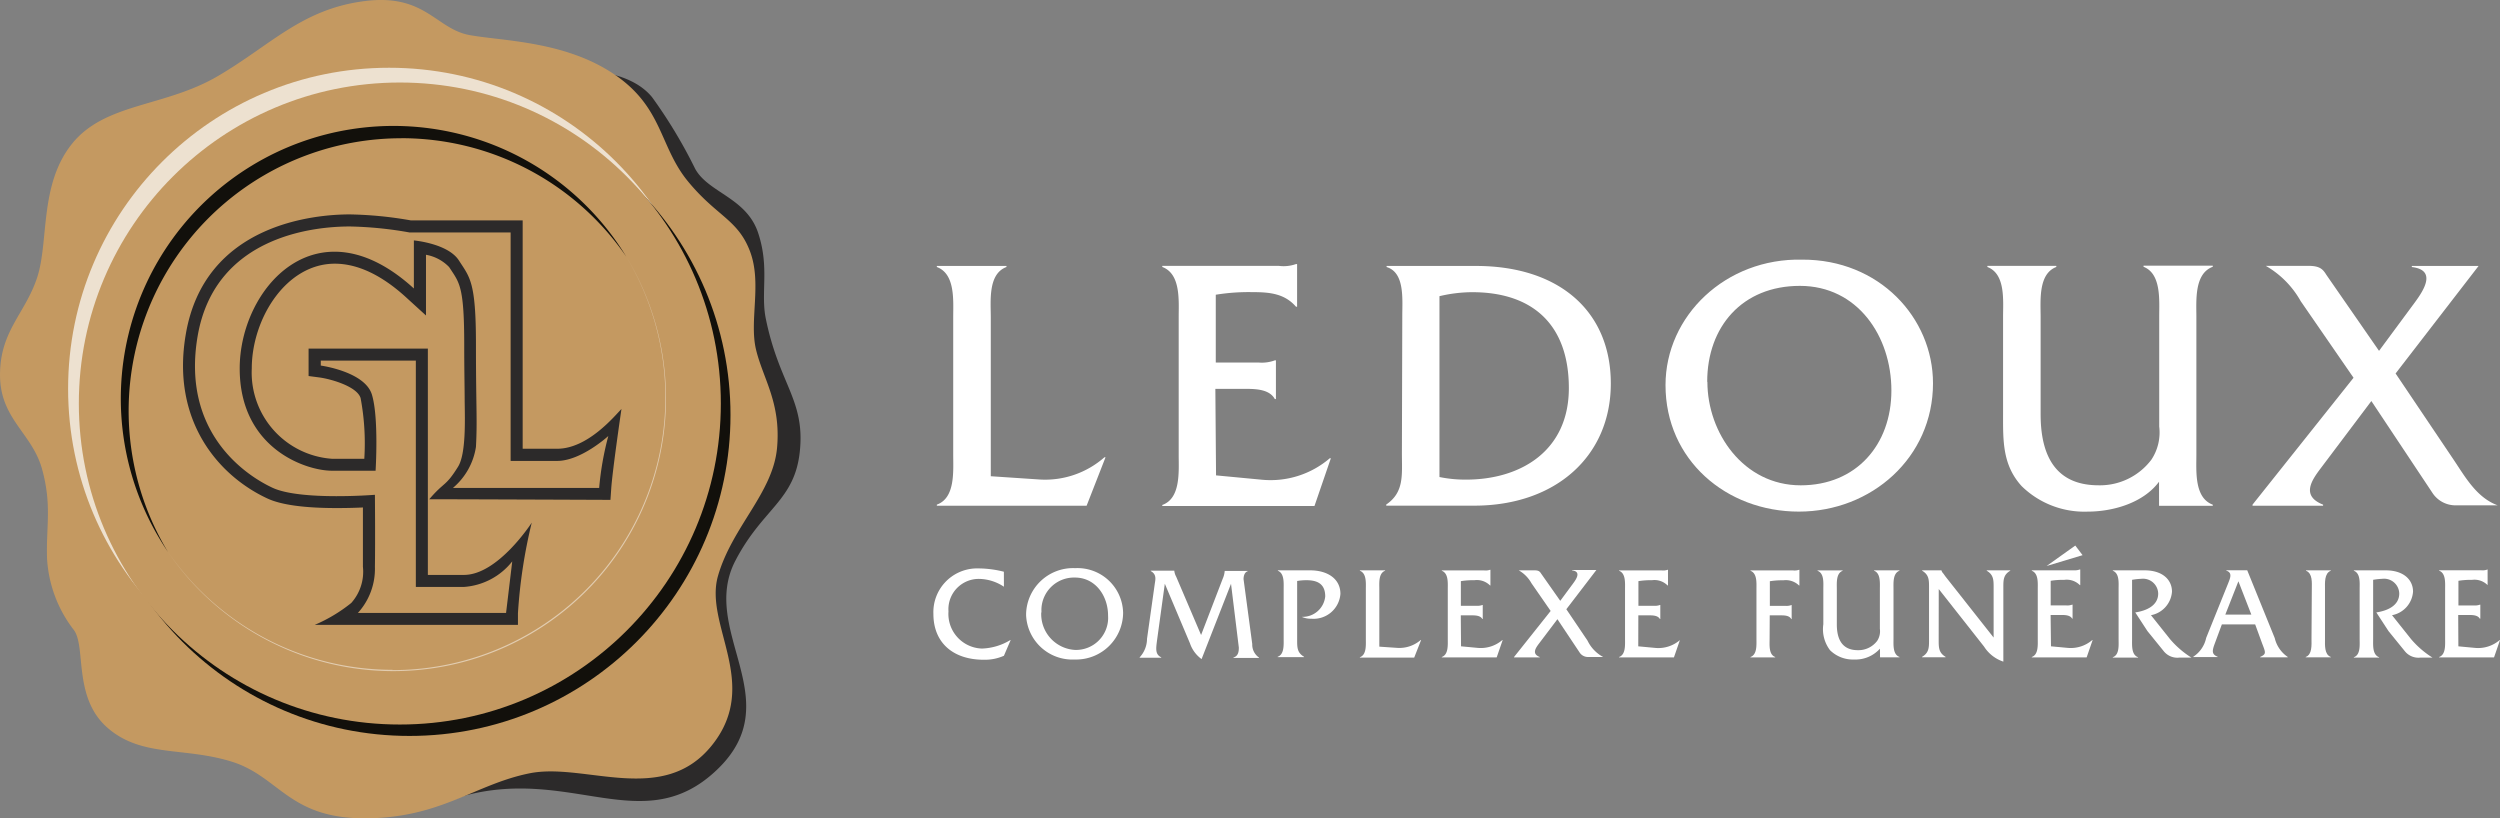
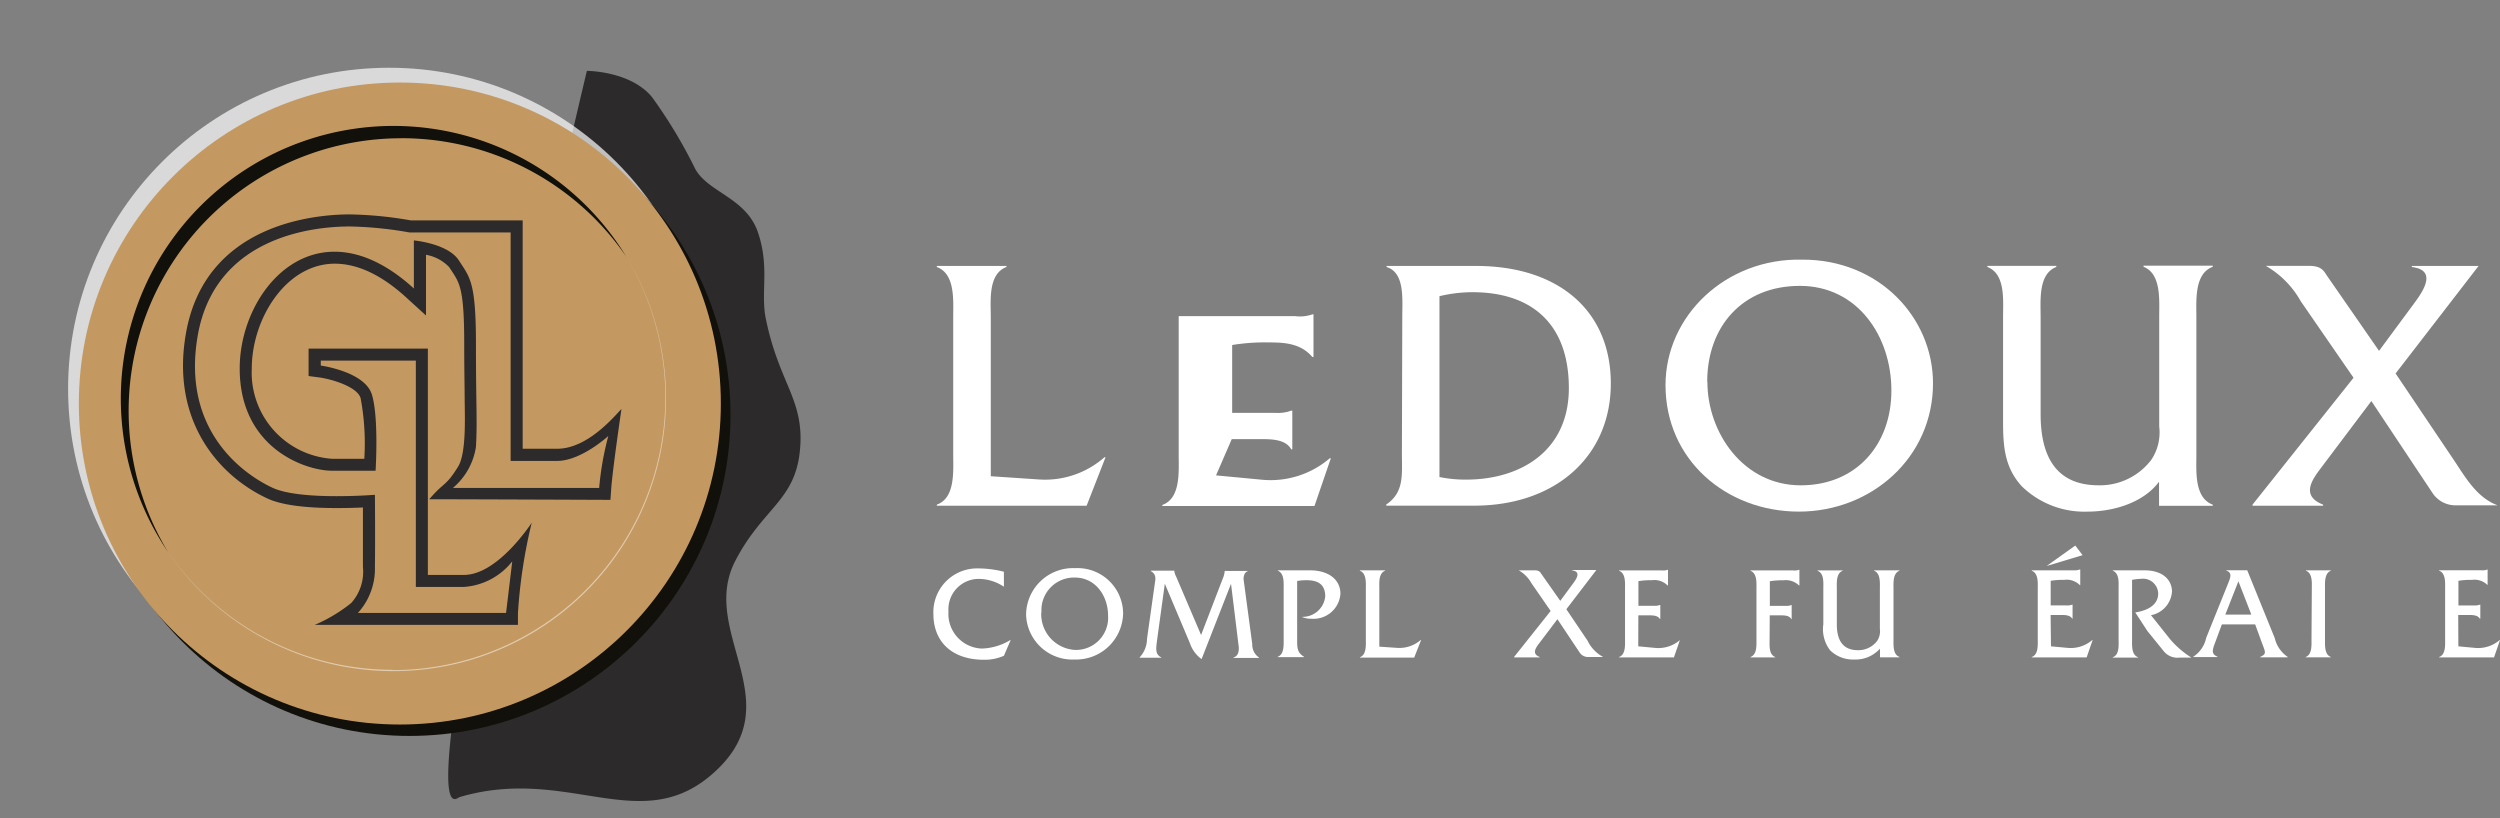
<svg xmlns="http://www.w3.org/2000/svg" viewBox="0 0 250.865 82.115">
  <rect x="0" y="0" width="250.865" height="82.115" fill="#808080" stroke="none" />
  <g data-name="Groupe 30963">
    <g data-name="Groupe 30952">
      <path data-name="Tracé 4891" d="M183.884 456.721a9 9 0 0 0 6.476-2.234h.11l-1.9 4.864h-15.03v-.111c1.865-.664 1.644-3.368 1.644-5.01v-13.789c0-1.685.221-4.352-1.644-5.045v-.11h6.987v.111c-1.865.692-1.573 3.4-1.573 5.045v15.949z" transform="translate(-79.533 -408.603)" style="fill:#fff" />
-       <path data-name="Tracé 4892" d="m206.293 456.267 4.643.44a9.121 9.121 0 0 0 6.768-2.156h.11l-1.645 4.792H200.9v-.107c1.865-.664 1.645-3.368 1.645-5.01V440.4c0-1.685.22-4.352-1.645-5.045v-.111h11.7a3.712 3.712 0 0 0 1.716-.181h.11v4.281h-.11c-1.133-1.314-2.636-1.464-4.32-1.464a20.625 20.625 0 0 0-3.73.26v6.807h4.351a3.749 3.749 0 0 0 1.574-.221h.11v3.882h-.11c-.582-1.063-2.125-1.023-3.26-1.023h-2.707z" transform="translate(-84.268 -408.565)" style="fill:#fff" />
+       <path data-name="Tracé 4892" d="m206.293 456.267 4.643.44a9.121 9.121 0 0 0 6.768-2.156h.11l-1.645 4.792H200.9v-.107c1.865-.664 1.645-3.368 1.645-5.01V440.4v-.111h11.7a3.712 3.712 0 0 0 1.716-.181h.11v4.281h-.11c-1.133-1.314-2.636-1.464-4.32-1.464a20.625 20.625 0 0 0-3.73.26v6.807h4.351a3.749 3.749 0 0 0 1.574-.221h.11v3.882h-.11c-.582-1.063-2.125-1.023-3.26-1.023h-2.707z" transform="translate(-84.268 -408.565)" style="fill:#fff" />
      <path data-name="Tracé 4893" d="M229.682 440.3c0-1.684.26-4.351-1.574-4.9v-.11h8.964c8.341 0 13.535 4.533 13.535 11.8s-5.509 12.254-13.716 12.254h-8.822v-.111c1.826-1.243 1.574-3 1.574-5.154zm3.73 16.171a12.966 12.966 0 0 0 2.668.26c5.452 0 10.316-2.856 10.316-9.184s-3.588-9.624-9.695-9.624a14.493 14.493 0 0 0-3.289.4z" transform="translate(-88.968 -408.603)" style="fill:#fff" />
      <path data-name="Tracé 4894" d="M288.8 446.934c0 7.459-6.185 12.874-13.464 12.874s-13.377-5.191-13.377-12.693c0-6.948 6.036-12.764 13.716-12.591 7.714-.031 13.125 5.824 13.125 12.41zm-22.639-.151c0 5.123 3.621 10.387 9.364 10.387 5.564 0 9.1-4.061 9.1-9.514s-3.4-10.5-9.183-10.5-9.3 4.1-9.3 9.624z" transform="translate(-94.831 -408.47)" style="fill:#fff" />
      <path data-name="Tracé 4895" d="M318.239 456.937c-1.574 2.125-4.611 3-7.168 3a8.989 8.989 0 0 1-6.618-2.558c-1.935-2.125-1.865-4.572-1.865-7.208V440.4c0-1.645.26-4.32-1.574-5.01v-.112h6.917v.111c-1.826.692-1.574 3.368-1.574 5.01v9.768c0 4.863 2.047 7.129 5.815 7.129a6.468 6.468 0 0 0 5.3-2.573 4.94 4.94 0 0 0 .785-3.329V440.38c0-1.645.22-4.319-1.574-5.01v-.112h6.948v.11c-1.866.693-1.645 3.368-1.645 5.045v13.818c0 1.645-.221 4.319 1.645 5.01v.11h-5.39z" transform="translate(-101.588 -408.598)" style="fill:#fff" />
      <path data-name="Tracé 4896" d="M340.007 455.619c-.881 1.172-1.975 2.746.26 3.621v.111h-7.082v-.111l10.136-12.732-5.3-7.682a9.334 9.334 0 0 0-3.509-3.549h4.242c1.133 0 1.464.291 1.825.881l5.3 7.65 3.621-4.9c.913-1.243 2.156-3.218-.331-3.509v-.111h6.7l-8.328 10.789 5.855 8.7c1.173 1.755 2.306 3.769 4.391 4.533h-4.209a2.765 2.765 0 0 1-2.361-1.283l-6.107-9.184z" transform="translate(-107.153 -408.601)" style="fill:#fff" />
      <path data-name="Tracé 4897" d="M180.2 473.829a4.613 4.613 0 0 0-2.455-.785 3.046 3.046 0 0 0-3.115 2.974c0 .1 0 .194.007.293a3.478 3.478 0 0 0 3.223 3.715l.136.007a5.851 5.851 0 0 0 2.841-.85h.039l-.676 1.574a4.731 4.731 0 0 1-2.006.4c-3.148 0-5.07-1.754-5.07-4.595a4.391 4.391 0 0 1 4.205-4.569c.151-.006.3 0 .452 0a10.578 10.578 0 0 1 2.415.331z" transform="translate(-79.461 -414.953)" style="fill:#fff" />
      <path data-name="Tracé 4898" d="M194.108 476.451a4.72 4.72 0 0 1-4.764 4.677h-.126a4.649 4.649 0 0 1-4.844-4.443v-.161a4.72 4.72 0 0 1 4.869-4.568.845.845 0 0 1 .112 0 4.58 4.58 0 0 1 4.75 4.4zm-8.215-.055a3.6 3.6 0 0 0 3.4 3.769 3.226 3.226 0 0 0 3.312-3.138c0-.105 0-.21-.007-.316 0-1.936-1.236-3.809-3.329-3.809a3.274 3.274 0 0 0-3.359 3.186c0 .105 0 .211.007.316z" transform="translate(-81.408 -414.947)" style="fill:#fff" />
      <path data-name="Tracé 4899" d="M206.484 473.073a2.343 2.343 0 0 0 .2-.785h2.3v.04c-.314.094-.409.483-.409.785l.873 6.515a1.574 1.574 0 0 0 .677 1.354v.039h-2.565v-.039c.464-.15.542-.543.542-1l-.784-6.4-2.953 7.555a3.209 3.209 0 0 1-1.164-1.574l-2.526-5.988-.784 5.705c-.1.785-.2 1.393.423 1.676V481h-2.165v-.039a2.745 2.745 0 0 0 .739-1.857l.785-5.563c.055-.37.2-.906-.409-1.236v-.04h2.361a1.572 1.572 0 0 0 .189.6l2.5 5.855z" transform="translate(-83.79 -415)" style="fill:#fff" />
      <path data-name="Tracé 4900" d="M218.158 472.225c1.723 0 3.038.834 3.038 2.361a2.7 2.7 0 0 1-2.92 2.494 2.2 2.2 0 0 1-.965-.189 2.276 2.276 0 0 0 2.36-2.046c0-1.262-.785-1.63-1.889-1.63a5.376 5.376 0 0 0-.928.079v5.926c0 .74 0 1.275.692 1.676v.04H214.9v-.04c.676-.236.6-1.22.6-1.817V474.1c0-.6.079-1.574-.582-1.833v-.04z" transform="translate(-86.69 -414.994)" style="fill:#fff" />
      <path data-name="Tracé 4901" d="M228.609 480.005a3.263 3.263 0 0 0 2.361-.785h.047l-.693 1.763h-5.452v-.04c.676-.236.6-1.22.6-1.817V474.1c0-.614.079-1.574-.6-1.834v-.04h2.535v.04c-.676.251-.582 1.236-.582 1.833v5.784z" transform="translate(-88.415 -414.994)" style="fill:#fff" />
-       <path data-name="Tracé 4902" d="m236.744 479.837 1.684.158a3.315 3.315 0 0 0 2.455-.785h.039l-.6 1.738h-5.508v-.041c.676-.236.6-1.22.6-1.818v-5c0-.614.079-1.574-.6-1.833v-.04h4.218a1.345 1.345 0 0 0 .622-.06h.039v1.574h-.039a1.867 1.867 0 0 0-1.574-.527 7.491 7.491 0 0 0-1.353.094v2.471h1.573a1.359 1.359 0 0 0 .583-.079h.039v1.409h-.039c-.213-.386-.785-.37-1.18-.37h-.984z" transform="translate(-90.135 -414.981)" style="fill:#fff" />
      <path data-name="Tracé 4903" d="M246.058 479.6c-.314.423-.715 1 .094 1.314v.039h-2.573v-.039l3.674-4.62-1.928-2.785a3.378 3.378 0 0 0-1.275-1.291h1.574c.409 0 .527.1.664.314l1.928 2.746 1.314-1.778c.331-.448.785-1.164-.121-1.274v-.04h2.431l-3.014 3.935 2.125 3.148a3.675 3.675 0 0 0 1.574 1.645h-1.509a1 1 0 0 1-.865-.464l-2.219-3.329z" transform="translate(-91.651 -414.987)" style="fill:#fff" />
      <path data-name="Tracé 4904" d="m258.248 479.837 1.685.158a3.315 3.315 0 0 0 2.494-.785l-.6 1.738h-5.507v-.041c.676-.236.6-1.22.6-1.818v-5c0-.614.078-1.574-.6-1.833v-.04h4.25a1.342 1.342 0 0 0 .621-.06h.04v1.574h-.04a1.864 1.864 0 0 0-1.573-.527 7.5 7.5 0 0 0-1.354.094v2.471h1.574a1.355 1.355 0 0 0 .582-.079h.04v1.409h-.04c-.213-.386-.785-.37-1.18-.37h-.984z" transform="translate(-93.855 -414.981)" style="fill:#fff" />
      <path data-name="Tracé 4905" d="M274.187 479.09c0 .6-.1 1.574.559 1.817v.04h-2.479v-.039c.677-.236.6-1.22.6-1.818v-5c0-.614.079-1.574-.6-1.833v-.04h4.25a1.345 1.345 0 0 0 .622-.06h.039v1.574h-.039a1.9 1.9 0 0 0-1.574-.519 7.5 7.5 0 0 0-1.354.093v2.472h1.574a1.333 1.333 0 0 0 .575-.079h.04v1.402h-.04c-.213-.4-.785-.37-1.18-.37h-.98z" transform="translate(-96.614 -414.981)" style="fill:#fff" />
      <path data-name="Tracé 4906" d="M286.667 480.086a3.3 3.3 0 0 1-2.605 1.087 3.258 3.258 0 0 1-2.4-.929 3.478 3.478 0 0 1-.676-2.612v-3.542c0-.6.094-1.573-.582-1.817v-.04h2.518v.04c-.664.251-.582 1.22-.582 1.817v3.558c0 1.762.739 2.589 2.109 2.589a2.361 2.361 0 0 0 1.936-.928 1.754 1.754 0 0 0 .275-1.212v-4.013c0-.6.079-1.574-.582-1.818v-.04h2.55v.04c-.676.251-.6 1.22-.6 1.833v5c0 .6-.079 1.573.6 1.817v.04h-1.952z" transform="translate(-98.022 -414.994)" style="fill:#fff" />
-       <path data-name="Tracé 4907" d="M294.755 479.221c0 .74 0 1.275.692 1.685v.039h-2.36v-.039c.7-.409.7-.944.7-1.685v-5.28c0-.739 0-1.274-.692-1.675v-.04h1.936a.777.777 0 0 0 .2.331l.189.267 4.848 6.146v-5.028c0-.739 0-1.274-.692-1.676v-.04h2.361v.04c-.693.4-.693.928-.693 1.675v7.445a3.662 3.662 0 0 1-1.935-1.509l-4.548-5.776z" transform="translate(-100.216 -414.994)" style="fill:#fff" />
      <path data-name="Tracé 4908" d="m308.327 479.329 1.685.157a3.31 3.31 0 0 0 2.454-.785h.04l-.6 1.738H306.4v-.04c.676-.236.6-1.22.6-1.818v-5c0-.614.079-1.574-.6-1.833v-.048h4.25a1.347 1.347 0 0 0 .574-.086h.04v1.574h-.04a1.863 1.863 0 0 0-1.573-.528 7.567 7.567 0 0 0-1.354.094v2.471h1.574a1.367 1.367 0 0 0 .582-.079h.04v1.408h-.04c-.213-.385-.785-.37-1.18-.37h-.983zm2.44-10.112.731.965-3.611 1.087z" transform="translate(-102.519 -414.473)" style="fill:#fff" />
      <path data-name="Tracé 4909" d="M319.423 472.225c1.778 0 2.746.929 2.746 2.14a2.59 2.59 0 0 1-2.109 2.361l1.912 2.4a9.3 9.3 0 0 0 2.149 1.857H322.9a1.747 1.747 0 0 1-1.573-.664l-1.622-2-1.22-1.871c1.063-.157 2.3-.653 2.3-1.9a1.526 1.526 0 0 0-1.569-1.483 1.242 1.242 0 0 0-.146.011 6.922 6.922 0 0 0-.906.1v5.949c0 .614-.079 1.574.6 1.818v.039h-2.535v-.039c.676-.236.582-1.22.582-1.818V474.1c0-.614.094-1.573-.582-1.833v-.041z" transform="translate(-104.219 -414.994)" style="fill:#fff" />
      <path data-name="Tracé 4910" d="m328.865 477.649-.693 1.871c-.275.739-.37 1.126.268 1.37v.039H326v-.039a2.991 2.991 0 0 0 1.291-1.89l2.219-5.509c.189-.483.441-1.039-.2-1.236v-.04h2.1l2.762 6.807a3.145 3.145 0 0 0 1.3 1.888v.04h-2.762v-.04c.652-.29.542-.44.189-1.369l-.692-1.894zm1.66-4.328-1.314 3.345h2.612z" transform="translate(-105.91 -414.992)" style="fill:#fff" />
      <path data-name="Tracé 4911" d="M340.25 474.1c0-.614.094-1.574-.582-1.833v-.04h2.487v.04c-.664.251-.582 1.236-.582 1.833v5c0 .6-.079 1.573.582 1.817v.04h-2.518v-.04c.664-.236.582-1.22.582-1.817z" transform="translate(-108.269 -414.994)" style="fill:#fff" />
-       <path data-name="Tracé 4912" d="M348.673 472.225c1.778 0 2.746.929 2.746 2.14a2.59 2.59 0 0 1-2.109 2.361l1.912 2.4a9.3 9.3 0 0 0 2.149 1.857h-1.217a1.749 1.749 0 0 1-1.574-.664l-1.625-2-1.22-1.871c1.062-.157 2.3-.653 2.3-1.9a1.525 1.525 0 0 0-1.568-1.483 1.231 1.231 0 0 0-.146.011 6.939 6.939 0 0 0-.906.1v5.949c0 .614-.079 1.574.6 1.818v.039h-2.536v-.039c.676-.236.582-1.22.582-1.818V474.1c0-.614.094-1.573-.582-1.833v-.041z" transform="translate(-109.28 -414.994)" style="fill:#fff" />
      <path data-name="Tracé 4913" d="m357.759 479.832 1.684.158a3.315 3.315 0 0 0 2.455-.785h.039l-.6 1.738h-5.508v-.043c.676-.236.6-1.22.6-1.818v-5.007c0-.614.079-1.574-.6-1.833v-.04h4.249a1.34 1.34 0 0 0 .614-.086v1.574a1.862 1.862 0 0 0-1.573-.527 7.42 7.42 0 0 0-1.354.094v2.471h1.574a1.367 1.367 0 0 0 .582-.079h.04v1.408h-.055c-.213-.385-.785-.37-1.18-.37h-.984z" transform="translate(-111.071 -414.975)" style="fill:#fff" />
    </g>
    <g data-name="Groupe 30960">
      <path data-name="Tracé 4849-3" d="M128.168 411.621s4.395 0 6.549 2.65a49.42 49.42 0 0 1 4.321 7.183c1.322 2.4 5.131 2.884 6.309 6.407s.234 6.013.782 8.658c1.346 6.55 3.9 8.094 3.42 13.167s-3.71 5.774-6.47 11.069c-3.7 7.068 5.455 14.01-1.841 20.982-7.41 7.1-14.74-.49-25.792 2.742a1.547 1.547 0 0 0-.284.142c-5.108 2.73 13.006-73 13.006-73z" transform="translate(-69.277 -404.509)" style="fill:#2c2a2a" />
-       <path data-name="Tracé 4850-3" d="M96.472 403.128c6.083-.77 7.137 2.815 10.549 3.42s9.548.6 14.472 3.923 4.52 7.233 7.41 10.75 5.021 3.819 6.23 7.034-.1 6.931.6 9.85 2.514 5.323 2.11 9.849-4.52 7.94-5.929 12.865 4.321 10.83-.6 16.981-12.762 1.709-18.289 2.816-8.943 4.52-16.581 4.52-8.55-4.218-13.367-5.7-9.046-.4-12.46-3.42-2.106-8.039-3.316-9.749a12.894 12.894 0 0 1-2.713-7.233c-.1-3.215.5-5.324-.5-8.943s-4.218-5.022-4.218-9.445 2.513-6.129 3.717-9.747.2-9.348 3.516-13.46 9.274-3.654 14.607-6.771 8.436-6.737 14.762-7.54z" transform="translate(-59.868 -403.021)" style="fill:#c49961" />
      <circle data-name="Ellipse 332-3" cx="32.211" cy="32.211" r="32.211" transform="translate(6.834 6.799)" style="isolation:isolate;opacity:.7;fill:#fff" />
      <circle data-name="Ellipse 333-3" cx="32.211" cy="32.211" r="32.211" transform="translate(8.88 9.426)" style="fill:#12100b" />
      <circle data-name="Ellipse 334-3" cx="32.211" cy="32.211" r="32.211" transform="translate(7.911 8.281)" style="fill:#c49961" />
      <path data-name="Tracé 4851-3" d="M95.288 470.226a15.519 15.519 0 0 0 3.67-2.2 4.7 4.7 0 0 0 1.169-3.637v-5.945c-.7.035-1.613.06-2.622.06-3.238 0-5.575-.319-6.942-.952-4.926-2.278-9.691-7.8-8.215-16.459 1.881-11.183 13.07-12.056 16.456-12.056a38.456 38.456 0 0 1 6.127.6h11.227v22.914h3.472c3.089 0 5.808-3.352 6.441-3.989 0 0-.889 6.047-1.026 7.98l-.079 1.14s-18.169-.074-18.182-.06c1.539-1.807 1.618-1.22 2.89-3.267.8-1.283.691-4.657.664-6.555 0-1.3-.045-3.079-.045-5.7 0-5.5-.428-6.139-1.271-7.41l-.246-.371a4.249 4.249 0 0 0-2.32-1.231v6.092l-2.006-1.829c-2.451-2.234-4.856-3.369-7.142-3.369-4.913 0-8.334 5.547-8.334 10.523a8.672 8.672 0 0 0 8.049 9.054h3.243a24.583 24.583 0 0 0-.37-6.087c-.359-1.18-2.993-1.92-4.138-2.074l-1.083-.143v-2.751h11.969v22.708h3.625c3.42 0 6.789-5.227 6.8-5.244a51.88 51.88 0 0 0-1.385 9.085v1.169z" transform="translate(-63.71 -407.522)" style="fill:#2c2a2a" />
      <path data-name="Tracé 4852-3" d="M105.491 436.722V431.9s3.42.3 4.52 2.011 1.71 2.109 1.71 8.442.148 7.536 0 10.261a6.71 6.71 0 0 1-2.309 4.121h14.673a30.03 30.03 0 0 1 .918-5.21s-2.725 2.5-5.131 2.5H115.2V431.1h-10.148a37.732 37.732 0 0 0-5.991-.6c-2.816 0-13.509.57-15.276 11.052-1.607 9.548 4.731 13.874 7.536 15.173s10.261.7 10.261.7.041 4.486 0 7.233a6.574 6.574 0 0 1-1.709 4.623h14.869l.621-5.175a6.763 6.763 0 0 1-4.845 2.564h-4.829v-22.713h-9.54v.5s4.424.6 5.131 2.913.37 7.638.37 7.638h-4.39c-2.588 0-9.246-2.212-9.246-10.261s7.781-16.871 17.477-8.025z" transform="translate(-63.961 -407.774)" style="fill:#c49961" />
      <path data-name="Tracé 4853-3" d="M102.679 419.531a27.361 27.361 0 0 1 22.573 11.891A27.36 27.36 0 0 0 78.524 459.9l.1.165q.311.506.644 1a27.359 27.359 0 0 1 23.41-41.528z" transform="translate(-62.404 -405.663)" style="fill:#12100b" />
      <path data-name="Tracé 4854-3" d="M102.772 475.607A27.363 27.363 0 0 1 80.2 463.716a27.36 27.36 0 0 0 45.982-29.638 27.36 27.36 0 0 1-23.41 41.558z" transform="translate(-63.386 -408.394)" style="opacity:.5;isolation:isolate;fill:#fff" />
    </g>
  </g>
</svg>